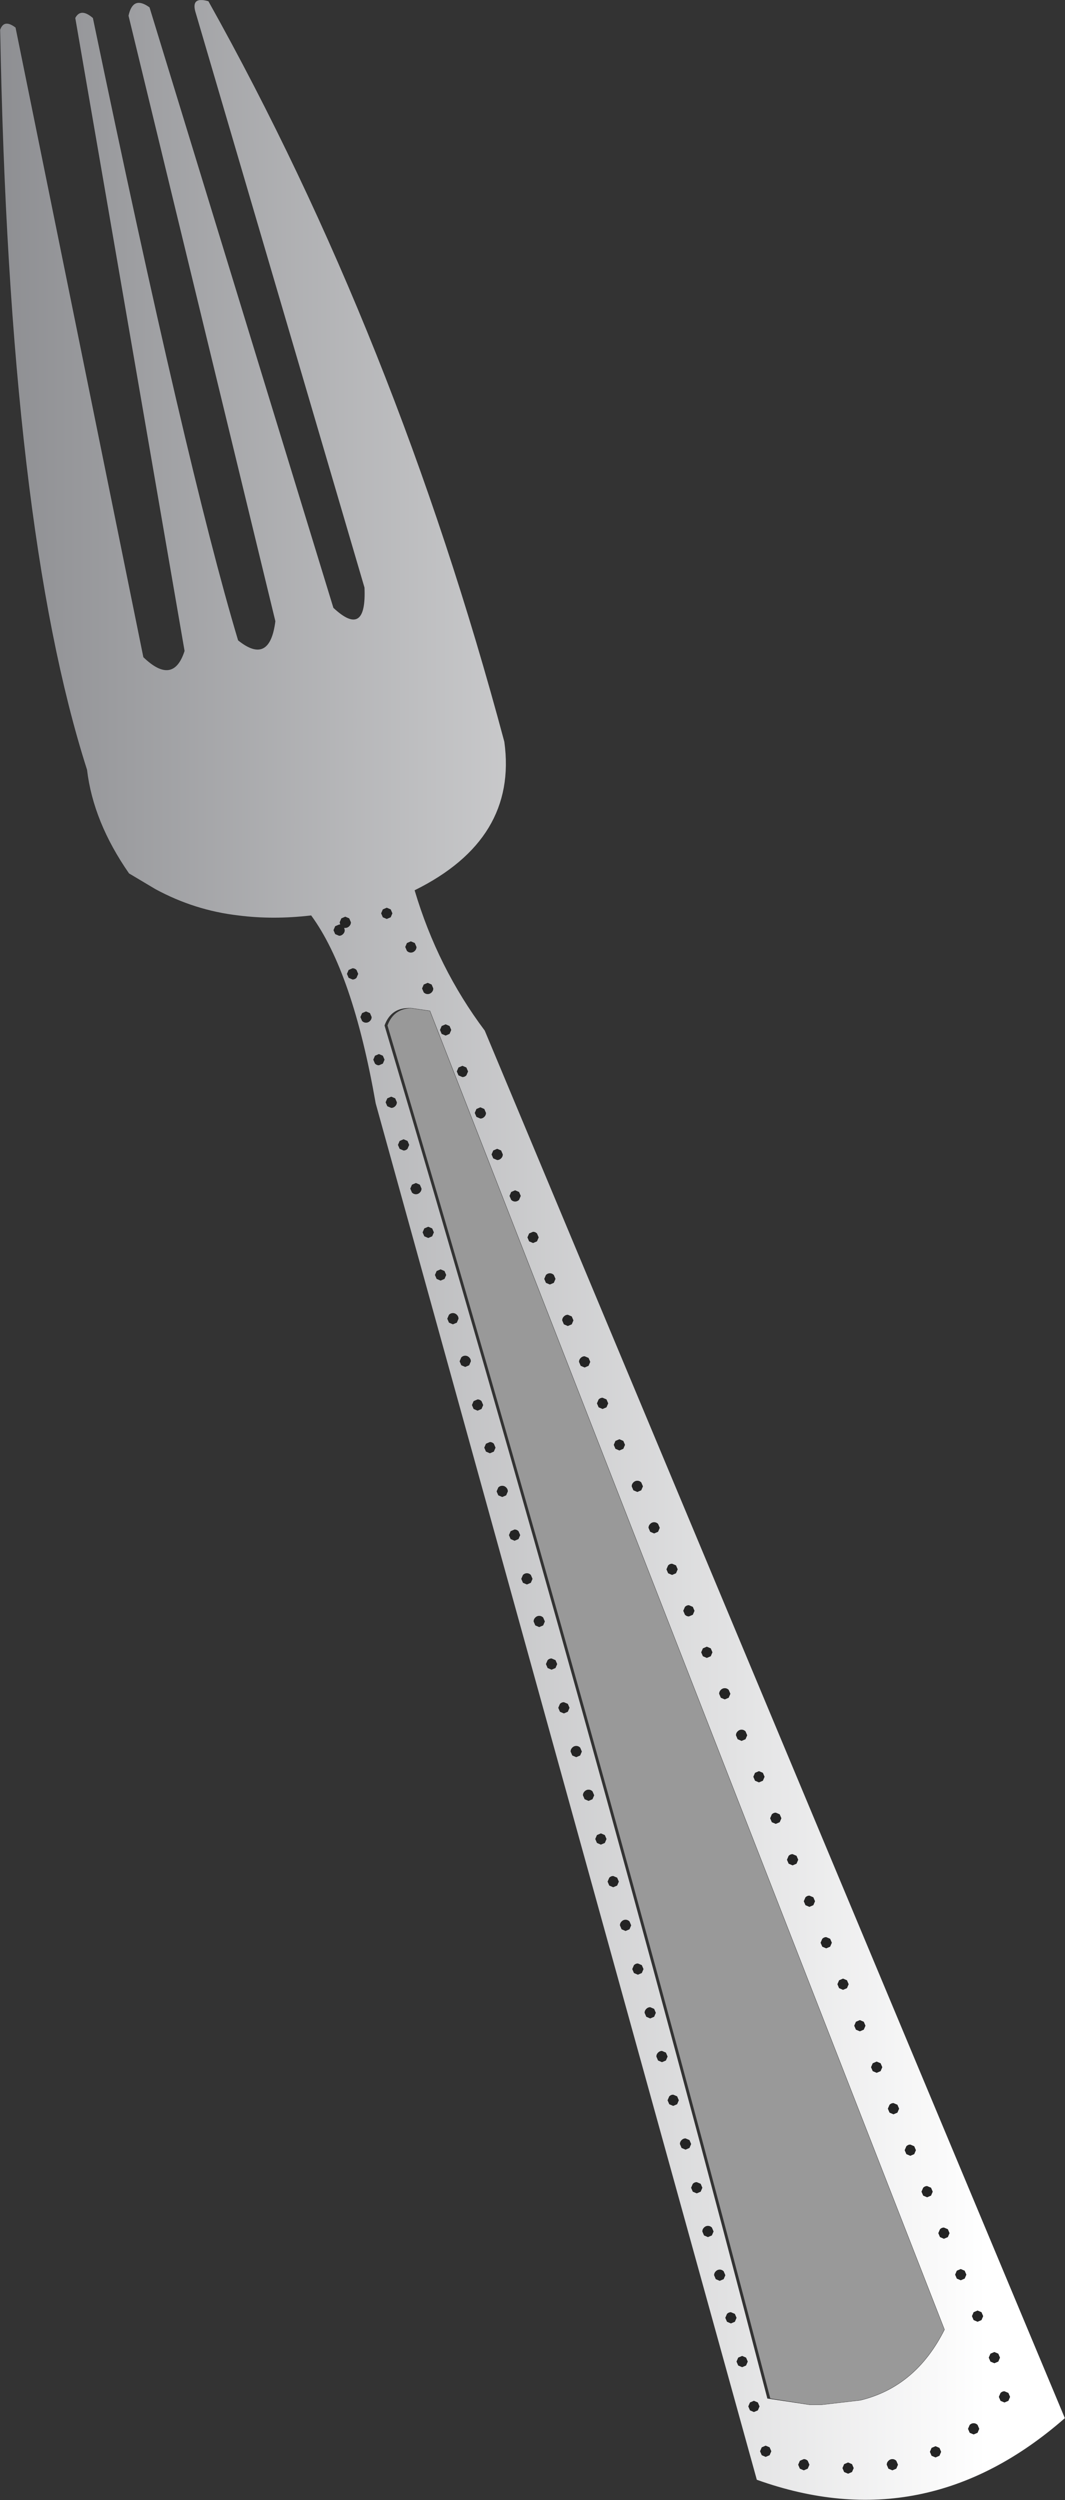
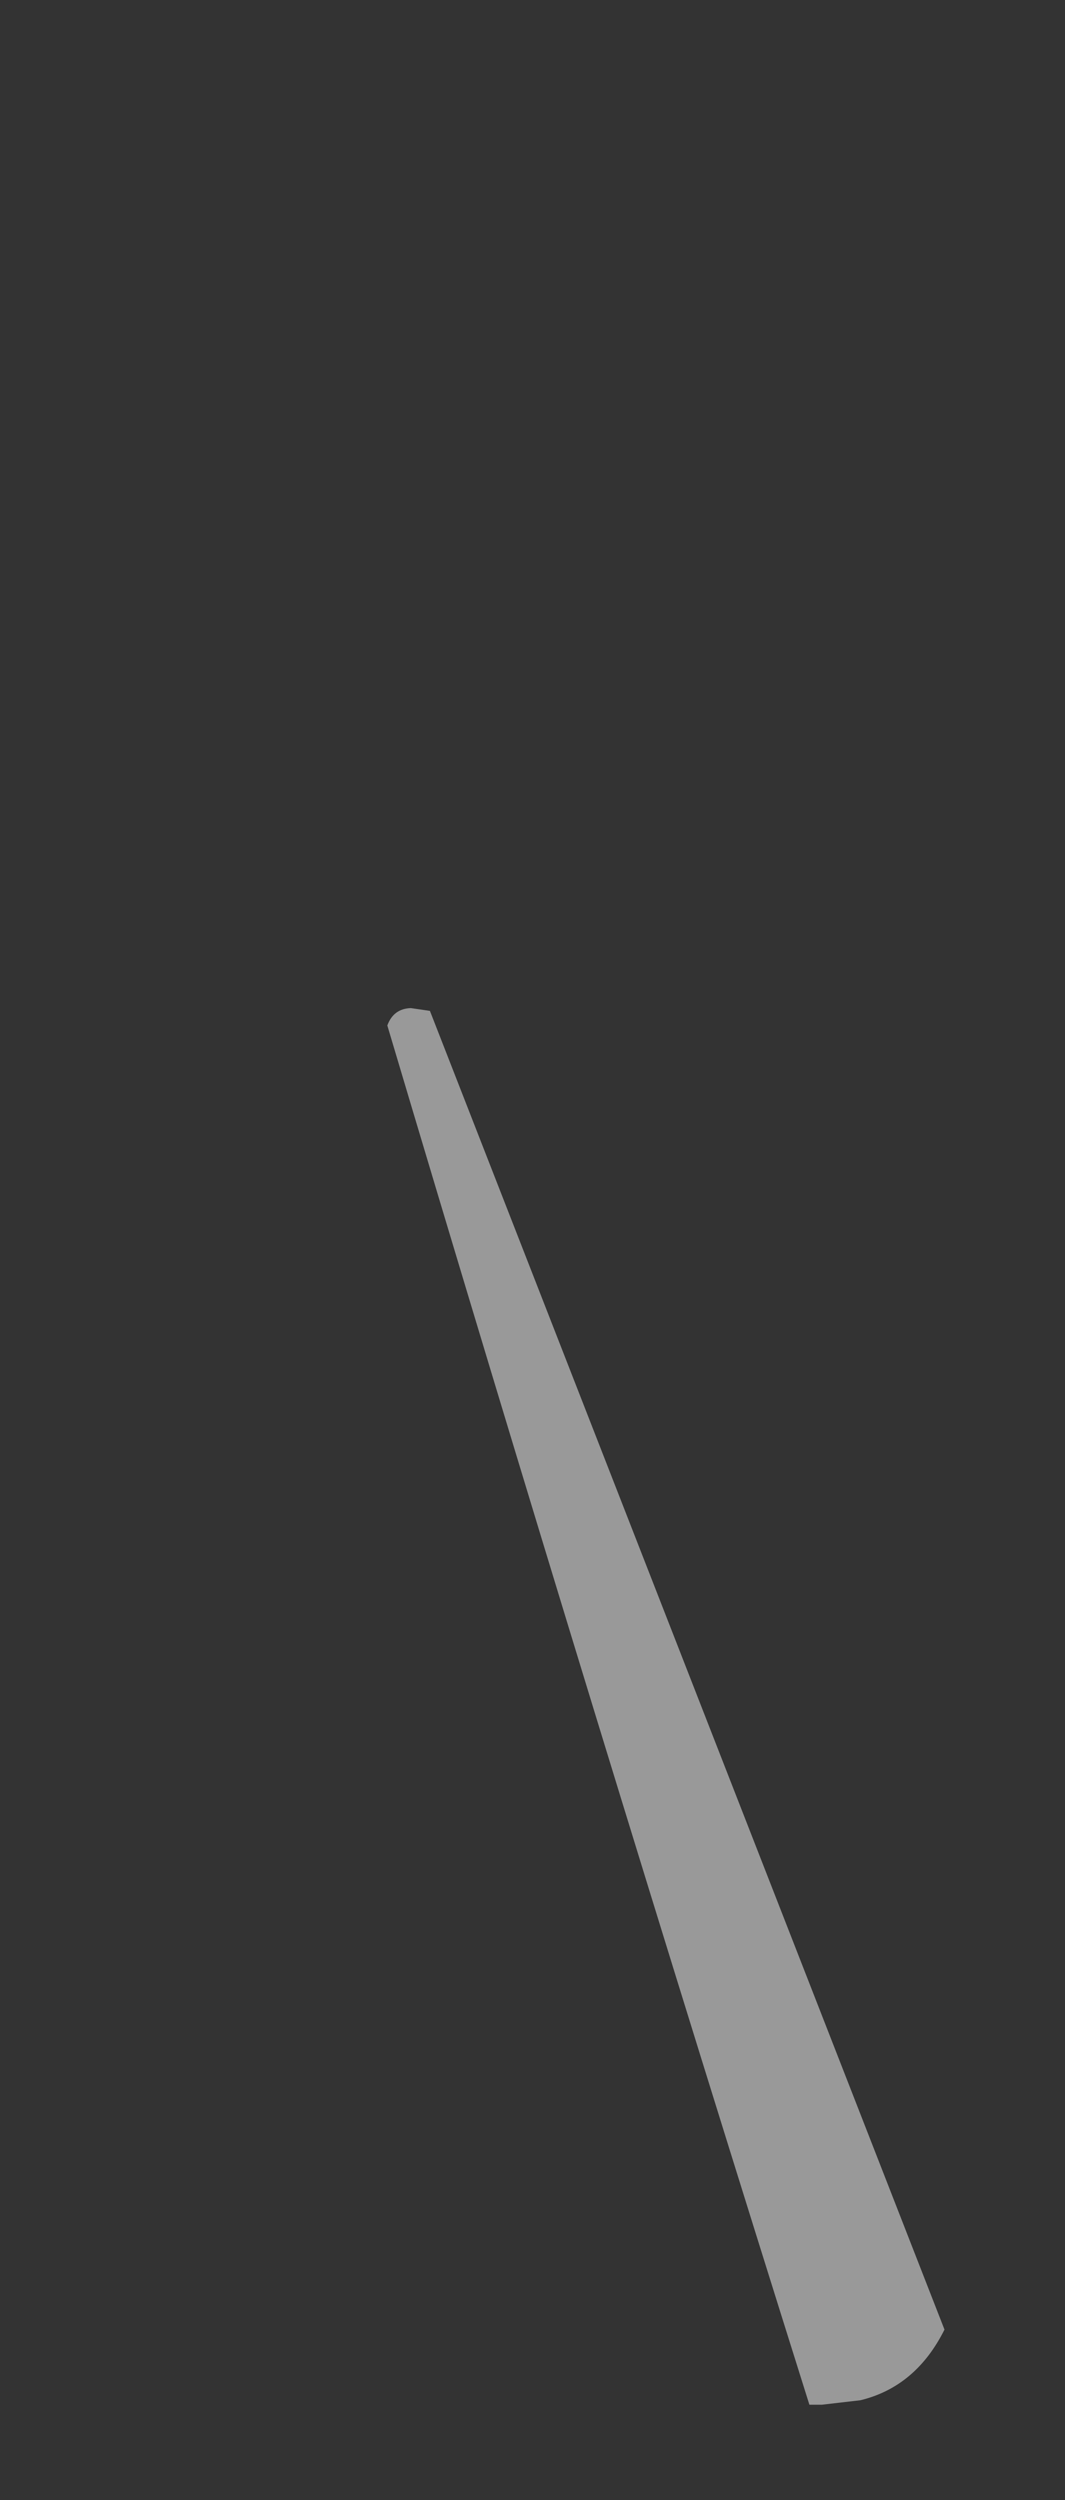
<svg xmlns="http://www.w3.org/2000/svg" height="222.95px" width="95.0px">
  <rect width="100%" height="100%" fill="#333333" stroke="none" />
  <g transform="matrix(1.0, 0.0, 0.0, 1.0, 47.5, 109.6)">
-     <path d="M-46.1 -107.15 L-34.7 -51.0 Q-32.05 -48.45 -31.05 -51.55 L-40.8 -108.0 Q-40.3 -108.95 -39.2 -108.0 -30.85 -67.85 -26.25 -52.5 -23.45 -50.25 -22.95 -54.2 L-36.05 -108.2 Q-35.65 -110.05 -34.15 -108.95 L-17.75 -55.4 Q-14.8 -52.65 -15.0 -57.2 L-30.1 -108.6 Q-30.45 -109.95 -28.9 -109.5 -12.15 -79.55 -2.5 -43.45 -1.3 -34.75 -10.5 -30.2 -8.45 -23.3 -4.25 -17.7 L47.5 106.05 Q35.05 116.95 20.0 111.55 L-14.0 -11.2 Q-16.05 -22.9 -19.75 -27.95 -23.15 -27.55 -26.25 -27.95 -30.15 -28.4 -33.65 -30.3 L-36.0 -31.7 Q-39.2 -36.3 -39.75 -40.95 -46.7 -62.65 -47.5 -106.95 -47.15 -107.95 -46.1 -107.15 M-13.2 -15.1 L-13.35 -15.45 -13.7 -15.6 -14.05 -15.45 -14.2 -15.1 -14.05 -14.75 Q-13.9 -14.6 -13.7 -14.6 L-13.35 -14.75 -13.2 -15.1 M-16.05 -23.25 L-16.4 -23.1 -16.55 -22.75 -16.4 -22.4 -16.05 -22.25 Q-15.85 -22.25 -15.7 -22.4 L-15.55 -22.75 -15.7 -23.1 Q-15.85 -23.25 -16.05 -23.25 M-14.35 -18.9 L-14.5 -19.25 -14.85 -19.4 -15.2 -19.25 -15.35 -18.9 -15.2 -18.55 Q-15.05 -18.4 -14.85 -18.4 -14.65 -18.4 -14.5 -18.55 -14.35 -18.7 -14.35 -18.9 M-5.9 -14.4 L-6.25 -14.55 -6.6 -14.4 -6.75 -14.05 -6.6 -13.7 -6.25 -13.55 Q-6.05 -13.55 -5.9 -13.7 L-5.75 -14.05 -5.9 -14.4 M-7.25 -17.75 L-7.4 -18.1 -7.75 -18.25 -8.1 -18.1 -8.25 -17.75 -8.1 -17.4 -7.75 -17.25 -7.4 -17.4 -7.25 -17.75 M-9.35 -20.95 Q-9.15 -20.95 -9.0 -21.1 -8.85 -21.25 -8.85 -21.45 L-9.0 -21.8 -9.35 -21.95 -9.7 -21.8 -9.85 -21.45 -9.7 -21.1 Q-9.55 -20.95 -9.35 -20.95 M-11.2 -25.5 L-11.35 -25.15 -11.2 -24.8 Q-11.05 -24.65 -10.85 -24.65 -10.65 -24.65 -10.5 -24.8 -10.35 -24.95 -10.35 -25.15 L-10.5 -25.5 -10.85 -25.65 -11.2 -25.5 M-12.5 -28.15 L-12.65 -28.5 -13.0 -28.65 -13.35 -28.5 -13.5 -28.15 -13.35 -27.8 -13.0 -27.65 -12.65 -27.8 -12.5 -28.15 M-16.35 -27.0 Q-16.2 -27.15 -16.2 -27.35 L-16.35 -27.7 -16.7 -27.85 -17.05 -27.7 -17.2 -27.35 -17.15 -27.15 -17.25 -27.15 -17.6 -27.0 -17.75 -26.65 -17.6 -26.3 -17.25 -26.15 Q-17.05 -26.15 -16.9 -26.3 -16.75 -26.45 -16.75 -26.65 L-16.8 -26.85 -16.7 -26.85 Q-16.5 -26.85 -16.35 -27.0 M-10.85 -19.7 Q-12.6 -19.8 -13.2 -18.15 5.05 43.15 20.95 104.3 L24.7 104.85 25.8 104.85 29.25 104.45 Q34.2 103.25 36.75 98.15 L-9.15 -19.45 -10.85 -19.7 M20.1 104.65 L19.75 104.5 19.4 104.65 19.25 105.0 19.4 105.35 19.75 105.5 20.1 105.35 20.25 105.0 20.1 104.65 M19.05 100.65 L18.7 100.5 18.35 100.65 18.2 101.0 18.35 101.35 18.7 101.5 19.05 101.35 19.2 101.0 19.05 100.65 M28.5 110.15 L28.15 110.0 27.8 110.15 27.65 110.5 27.8 110.85 28.15 111.0 28.5 110.85 28.65 110.5 28.5 110.15 M24.55 109.85 Q24.4 109.7 24.2 109.7 L23.85 109.85 23.7 110.2 23.85 110.55 24.2 110.7 24.55 110.55 24.7 110.2 24.55 109.85 M20.8 108.5 L20.45 108.65 20.3 109.0 20.45 109.35 20.8 109.5 21.15 109.35 21.3 109.0 21.15 108.65 20.8 108.5 M35.6 108.7 L35.45 109.05 35.6 109.4 35.95 109.55 36.3 109.4 36.45 109.05 36.3 108.7 35.95 108.55 35.6 108.7 M39.7 106.65 Q39.55 106.5 39.35 106.5 39.15 106.5 39.0 106.65 L38.85 107.0 39.0 107.35 39.35 107.5 39.7 107.35 39.85 107.0 39.7 106.65 M32.45 110.55 L32.6 110.2 32.45 109.85 Q32.3 109.7 32.1 109.7 31.9 109.7 31.75 109.85 31.6 110.0 31.6 110.2 L31.75 110.55 32.1 110.7 32.45 110.55 M42.45 103.8 L42.1 103.65 Q41.9 103.65 41.75 103.8 L41.6 104.15 41.75 104.5 42.1 104.65 42.45 104.5 42.6 104.15 42.45 103.8 M41.55 100.3 L41.2 100.15 40.85 100.3 40.7 100.65 40.85 101.0 41.2 101.15 41.55 101.0 41.7 100.65 41.55 100.3 M39.35 96.6 L39.2 96.95 39.35 97.3 39.7 97.45 40.05 97.3 40.2 96.95 40.05 96.6 39.7 96.45 39.35 96.6 M38.55 93.6 L38.7 93.25 38.55 92.9 38.2 92.75 37.85 92.9 37.7 93.25 37.85 93.6 38.2 93.75 38.55 93.6 M37.05 89.2 L36.7 89.05 Q36.5 89.05 36.35 89.2 L36.2 89.55 36.35 89.9 36.7 90.05 37.05 89.9 37.2 89.55 37.05 89.2 M35.2 85.35 Q35.0 85.35 34.85 85.5 L34.7 85.85 34.85 86.2 35.2 86.35 35.55 86.2 35.7 85.85 35.55 85.5 35.2 85.35 M34.05 81.8 L33.7 81.65 Q33.5 81.65 33.35 81.8 L33.2 82.15 33.35 82.5 33.7 82.65 34.05 82.5 34.2 82.15 34.05 81.8 M31.85 78.1 L31.7 78.45 31.85 78.8 32.2 78.95 32.55 78.8 32.7 78.45 32.55 78.1 32.2 77.95 Q32.0 77.95 31.85 78.1 M30.7 75.25 L31.05 75.1 31.2 74.75 31.05 74.4 30.7 74.25 30.35 74.4 30.2 74.75 30.35 75.1 30.7 75.25 M17.7 96.6 Q17.5 96.6 17.35 96.75 L17.2 97.1 17.35 97.45 17.7 97.6 18.05 97.45 18.2 97.1 18.05 96.75 17.7 96.6 M16.7 93.8 L17.05 93.65 17.2 93.3 17.05 92.95 Q16.9 92.8 16.7 92.8 16.5 92.8 16.35 92.95 16.2 93.1 16.2 93.3 L16.35 93.65 16.7 93.8 M15.3 89.75 L15.65 89.9 16.0 89.75 16.15 89.4 16.0 89.05 Q15.85 88.9 15.65 88.9 15.45 88.9 15.3 89.05 15.15 89.2 15.15 89.4 L15.3 89.75 M15.0 85.15 L14.65 85.0 Q14.45 85.0 14.3 85.15 L14.15 85.5 14.3 85.85 14.65 86.0 15.0 85.85 15.15 85.5 15.0 85.15 M14.0 81.95 L14.15 81.6 14.0 81.25 13.65 81.1 Q13.45 81.1 13.3 81.25 13.15 81.4 13.15 81.6 L13.3 81.95 13.65 82.1 14.0 81.95 M12.9 77.35 L12.55 77.2 Q12.35 77.2 12.2 77.35 L12.05 77.7 12.2 78.05 12.55 78.2 12.9 78.05 13.05 77.7 12.9 77.35 M11.9 73.45 L11.55 73.3 Q11.35 73.3 11.2 73.45 11.05 73.6 11.05 73.8 L11.2 74.15 11.55 74.3 11.9 74.15 12.05 73.8 11.9 73.45 M10.85 69.55 L10.5 69.4 Q10.3 69.4 10.15 69.55 10.0 69.7 10.0 69.9 L10.15 70.25 10.5 70.4 10.85 70.25 11.0 69.9 10.85 69.55 M9.75 65.65 L9.4 65.5 Q9.2 65.5 9.05 65.65 L8.9 66.0 9.05 66.35 9.4 66.5 9.75 66.35 9.9 66.0 9.75 65.65 M8.3 61.6 Q8.1 61.6 7.95 61.75 7.8 61.9 7.8 62.1 L7.95 62.45 8.3 62.6 8.65 62.45 8.8 62.1 8.65 61.75 Q8.5 61.6 8.3 61.6 M6.85 57.85 L6.7 58.2 6.85 58.55 7.2 58.7 7.55 58.55 7.7 58.2 7.55 57.85 7.2 57.7 Q7.0 57.7 6.85 57.85 M6.6 54.4 L6.45 54.05 6.1 53.9 5.75 54.05 5.6 54.4 5.75 54.75 6.1 54.9 6.45 54.75 6.6 54.4 M5.5 50.5 L5.35 50.15 Q5.2 50.0 5.0 50.0 4.8 50.0 4.65 50.15 4.5 50.3 4.5 50.5 L4.65 50.85 5.0 51.0 5.35 50.85 5.5 50.5 M29.55 70.7 L29.2 70.55 28.85 70.7 28.7 71.05 28.85 71.4 29.2 71.55 29.55 71.4 29.7 71.05 29.55 70.7 M27.35 67.0 L27.2 67.35 27.35 67.7 27.7 67.85 28.05 67.7 28.2 67.35 28.05 67.0 27.7 66.85 27.35 67.0 M26.55 63.3 L26.2 63.15 Q26.0 63.15 25.85 63.3 L25.7 63.65 25.85 64.0 26.2 64.15 26.55 64.0 26.7 63.65 26.55 63.3 M25.05 59.6 L24.7 59.45 Q24.5 59.45 24.35 59.6 L24.2 59.95 24.35 60.3 24.7 60.45 25.05 60.3 25.2 59.95 25.05 59.6 M23.2 55.75 Q23.0 55.75 22.85 55.9 L22.7 56.25 22.85 56.6 23.2 56.75 23.55 56.6 23.7 56.25 23.55 55.9 23.2 55.75 M22.05 52.2 L21.7 52.05 Q21.5 52.05 21.35 52.2 L21.2 52.55 21.35 52.9 21.7 53.05 22.05 52.9 22.2 52.55 22.05 52.2 M20.2 48.35 L19.85 48.5 19.7 48.85 19.85 49.2 20.2 49.35 20.55 49.2 20.7 48.85 20.55 48.5 20.2 48.35 M19.0 44.8 Q18.85 44.65 18.65 44.65 18.45 44.65 18.3 44.8 18.15 44.95 18.15 45.15 L18.3 45.5 18.65 45.65 19.0 45.5 19.15 45.15 19.0 44.8 M16.8 41.1 Q16.65 41.25 16.65 41.45 L16.8 41.8 17.15 41.95 17.5 41.8 17.65 41.45 17.5 41.1 Q17.35 40.95 17.15 40.95 16.95 40.95 16.8 41.1 M15.9 37.4 L15.55 37.25 15.2 37.4 15.05 37.75 15.2 38.1 15.55 38.25 15.9 38.1 16.05 37.75 15.9 37.4 M4.25 46.25 Q4.1 46.1 3.9 46.1 3.7 46.1 3.55 46.25 3.4 46.4 3.4 46.6 L3.55 46.95 3.9 47.1 4.25 46.95 4.4 46.6 4.25 46.25 M2.3 42.7 L2.45 43.05 2.8 43.2 3.15 43.05 3.3 42.7 3.15 42.35 2.8 42.2 Q2.6 42.2 2.45 42.35 L2.3 42.7 M2.05 38.45 L1.7 38.3 Q1.5 38.3 1.35 38.45 L1.2 38.8 1.35 39.15 1.7 39.3 2.05 39.15 2.2 38.8 2.05 38.45 M0.95 34.65 Q0.8 34.5 0.6 34.5 0.4 34.5 0.25 34.65 0.1 34.8 0.1 35.0 L0.25 35.35 0.6 35.5 0.95 35.35 1.1 35.0 0.95 34.65 M13.6 33.7 L13.45 34.05 13.6 34.4 Q13.75 34.55 13.95 34.55 L14.3 34.4 14.45 34.05 14.3 33.7 13.95 33.55 Q13.75 33.55 13.6 33.7 M12.1 30.0 L11.95 30.35 12.1 30.7 12.45 30.85 12.8 30.7 12.95 30.35 12.8 30.0 12.45 29.85 Q12.25 29.85 12.1 30.0 M11.2 26.3 Q11.05 26.15 10.85 26.15 10.65 26.15 10.5 26.3 10.35 26.45 10.35 26.65 L10.5 27.0 10.85 27.15 11.2 27.0 11.35 26.65 11.2 26.3 M9.0 22.6 Q8.85 22.75 8.85 22.95 L9.0 23.3 9.35 23.45 9.7 23.3 9.85 22.95 9.7 22.6 Q9.55 22.45 9.35 22.45 9.15 22.45 9.0 22.6 M7.75 19.75 L8.1 19.6 8.25 19.25 8.1 18.9 7.75 18.75 7.4 18.9 7.25 19.25 7.4 19.6 7.75 19.75 M6.6 15.2 L6.25 15.05 Q6.05 15.05 5.9 15.2 L5.75 15.55 5.9 15.9 6.25 16.05 6.6 15.9 6.75 15.55 6.6 15.2 M5.0 11.5 L4.65 11.35 Q4.45 11.35 4.3 11.5 4.15 11.65 4.15 11.85 L4.3 12.2 4.65 12.35 5.0 12.2 5.15 11.85 5.0 11.5 M3.5 7.8 L3.15 7.65 Q2.95 7.65 2.8 7.8 2.65 7.95 2.65 8.15 L2.8 8.5 3.15 8.65 3.5 8.5 3.65 8.15 3.5 7.8 M1.2 4.1 L1.05 4.45 1.2 4.8 1.55 4.95 1.9 4.8 2.05 4.45 1.9 4.1 Q1.75 3.95 1.55 3.95 1.35 3.95 1.2 4.1 M-0.15 30.85 Q-0.3 30.7 -0.5 30.7 -0.7 30.7 -0.85 30.85 L-1.0 31.2 -0.85 31.55 -0.5 31.7 -0.15 31.55 0.0 31.2 -0.15 30.85 M-1.25 27.65 L-1.1 27.3 -1.25 26.95 Q-1.4 26.8 -1.6 26.8 L-1.95 26.95 -2.1 27.3 -1.95 27.65 -1.6 27.8 -1.25 27.65 M-2.7 22.9 Q-2.9 22.9 -3.05 23.05 L-3.2 23.4 -3.05 23.75 -2.7 23.9 -2.35 23.75 -2.2 23.4 Q-2.2 23.2 -2.35 23.05 -2.5 22.9 -2.7 22.9 M-4.3 19.5 L-4.15 19.85 -3.8 20.0 -3.45 19.85 -3.3 19.5 -3.45 19.15 Q-3.6 19.0 -3.8 19.0 L-4.15 19.15 -4.3 19.5 M-4.55 16.05 L-4.4 15.7 -4.55 15.35 Q-4.7 15.2 -4.9 15.2 L-5.25 15.35 -5.4 15.7 -5.25 16.05 -4.9 16.2 -4.55 16.05 M-5.65 11.45 Q-5.8 11.3 -6.0 11.3 -6.2 11.3 -6.35 11.45 L-6.5 11.8 -6.35 12.15 -6.0 12.3 -5.65 12.15 -5.5 11.8 Q-5.5 11.6 -5.65 11.45 M-7.45 8.35 L-7.1 8.5 -6.75 8.35 -6.6 8.0 Q-6.6 7.8 -6.75 7.65 -6.9 7.5 -7.1 7.5 -7.3 7.5 -7.45 7.65 L-7.6 8.0 -7.45 8.35 M-7.85 3.75 L-8.2 3.6 -8.55 3.75 -8.7 4.1 -8.55 4.45 -8.2 4.6 -7.85 4.45 -7.7 4.1 -7.85 3.75 M-0.3 0.4 L-0.45 0.75 -0.3 1.1 0.05 1.25 0.4 1.1 0.55 0.75 0.4 0.4 Q0.25 0.25 0.05 0.25 L-0.3 0.4 M-2.05 -2.95 L-1.9 -2.6 Q-1.75 -2.45 -1.55 -2.45 -1.35 -2.45 -1.2 -2.6 L-1.05 -2.95 -1.2 -3.3 -1.55 -3.45 -1.9 -3.3 -2.05 -2.95 M-9.3 -0.2 L-9.65 -0.05 -9.8 0.3 -9.65 0.65 -9.3 0.8 -8.95 0.65 -8.8 0.3 -8.95 -0.05 -9.3 -0.2 M-3.5 -7.0 L-3.65 -6.65 -3.5 -6.3 -3.15 -6.15 Q-2.95 -6.15 -2.8 -6.3 -2.65 -6.45 -2.65 -6.65 L-2.8 -7.0 -3.15 -7.15 -3.5 -7.0 M-4.65 -10.85 L-5.0 -10.7 -5.15 -10.35 -5.0 -10.0 -4.65 -9.85 Q-4.45 -9.85 -4.3 -10.0 -4.15 -10.15 -4.15 -10.35 L-4.3 -10.7 -4.65 -10.85 M-10.4 -4.1 L-10.75 -3.95 -10.9 -3.6 -10.75 -3.25 Q-10.6 -3.1 -10.4 -3.1 -10.2 -3.1 -10.05 -3.25 -9.9 -3.4 -9.9 -3.6 L-10.05 -3.95 -10.4 -4.1 M-11.15 -7.85 L-11.5 -8.0 -11.85 -7.85 -12.0 -7.5 -11.85 -7.15 -11.5 -7.0 Q-11.3 -7.0 -11.15 -7.15 L-11.0 -7.5 -11.15 -7.85 M-12.25 -11.65 L-12.6 -11.8 -12.95 -11.65 -13.1 -11.3 -12.95 -10.95 -12.6 -10.8 Q-12.4 -10.8 -12.25 -10.95 -12.1 -11.1 -12.1 -11.3 L-12.25 -11.65" fill="url(#gradient0)" fill-rule="evenodd" stroke="none" />
-     <path d="M24.7 104.85 L21.2 104.3 Q5.3 43.15 -12.95 -18.15 -12.4 -19.65 -10.85 -19.7 L-9.15 -19.45 36.75 98.15 Q34.2 103.25 29.25 104.45 L25.8 104.85 24.7 104.85" fill="#999999" fill-rule="evenodd" stroke="none" />
-     <path d="M-16.35 -27.0 Q-16.5 -26.85 -16.7 -26.85 L-16.8 -26.85 -16.75 -26.65 Q-16.75 -26.45 -16.9 -26.3 -17.05 -26.15 -17.25 -26.15 L-17.6 -26.3 -17.75 -26.65 -17.6 -27.0 -17.25 -27.15 -17.15 -27.15 -17.2 -27.35 -17.05 -27.7 -16.7 -27.85 -16.35 -27.7 -16.2 -27.35 Q-16.2 -27.15 -16.35 -27.0 M-12.5 -28.15 L-12.65 -27.8 -13.0 -27.65 -13.35 -27.8 -13.5 -28.15 -13.35 -28.5 -13.0 -28.65 -12.65 -28.5 -12.5 -28.15 M-11.2 -25.5 L-10.85 -25.65 -10.5 -25.5 -10.35 -25.15 Q-10.35 -24.95 -10.5 -24.8 -10.65 -24.65 -10.85 -24.65 -11.05 -24.65 -11.2 -24.8 L-11.35 -25.15 -11.2 -25.5 M-9.35 -20.95 Q-9.55 -20.95 -9.7 -21.1 L-9.85 -21.45 -9.7 -21.8 -9.35 -21.95 -9.0 -21.8 -8.85 -21.45 Q-8.85 -21.25 -9.0 -21.1 -9.15 -20.95 -9.35 -20.95 M-7.25 -17.75 L-7.4 -17.4 -7.75 -17.25 -8.1 -17.4 -8.25 -17.75 -8.1 -18.1 -7.75 -18.25 -7.4 -18.1 -7.25 -17.75 M-5.9 -14.4 L-5.75 -14.05 -5.9 -13.7 Q-6.05 -13.55 -6.25 -13.55 L-6.6 -13.7 -6.75 -14.05 -6.6 -14.4 -6.25 -14.55 -5.9 -14.4 M-14.35 -18.9 Q-14.35 -18.7 -14.5 -18.55 -14.65 -18.4 -14.85 -18.4 -15.05 -18.4 -15.2 -18.55 L-15.35 -18.9 -15.2 -19.25 -14.85 -19.4 -14.5 -19.25 -14.35 -18.9 M-16.05 -23.25 Q-15.85 -23.25 -15.7 -23.1 L-15.55 -22.75 -15.7 -22.4 Q-15.85 -22.25 -16.05 -22.25 L-16.4 -22.4 -16.55 -22.75 -16.4 -23.1 -16.05 -23.25 M-13.2 -15.1 L-13.35 -14.75 -13.7 -14.6 Q-13.9 -14.6 -14.05 -14.75 L-14.2 -15.1 -14.05 -15.45 -13.7 -15.6 -13.35 -15.45 -13.2 -15.1 M-12.25 -11.65 L-12.1 -11.3 Q-12.1 -11.1 -12.25 -10.95 -12.4 -10.8 -12.6 -10.8 L-12.95 -10.95 -13.1 -11.3 -12.95 -11.65 -12.6 -11.8 -12.25 -11.65 M-11.15 -7.85 L-11.0 -7.5 -11.15 -7.15 Q-11.3 -7.0 -11.5 -7.0 L-11.85 -7.15 -12.0 -7.5 -11.85 -7.85 -11.5 -8.0 -11.15 -7.85 M-10.4 -4.1 L-10.05 -3.95 -9.9 -3.6 Q-9.9 -3.4 -10.05 -3.25 -10.2 -3.1 -10.4 -3.1 -10.6 -3.1 -10.75 -3.25 L-10.9 -3.6 -10.75 -3.95 -10.4 -4.1 M-4.65 -10.85 L-4.3 -10.7 -4.15 -10.35 Q-4.15 -10.15 -4.3 -10.0 -4.45 -9.85 -4.65 -9.85 L-5.0 -10.0 -5.15 -10.35 -5.0 -10.7 -4.65 -10.85 M-3.5 -7.0 L-3.15 -7.15 -2.8 -7.0 -2.65 -6.65 Q-2.65 -6.45 -2.8 -6.3 -2.95 -6.15 -3.15 -6.15 L-3.5 -6.3 -3.65 -6.65 -3.5 -7.0 M-9.3 -0.2 L-8.95 -0.05 -8.8 0.3 -8.95 0.65 -9.3 0.8 -9.65 0.65 -9.8 0.3 -9.65 -0.05 -9.3 -0.2 M-2.05 -2.95 L-1.9 -3.3 -1.55 -3.45 -1.2 -3.3 -1.05 -2.95 -1.2 -2.6 Q-1.35 -2.45 -1.55 -2.45 -1.75 -2.45 -1.9 -2.6 L-2.05 -2.95 M-0.3 0.4 L0.05 0.25 Q0.25 0.25 0.4 0.4 L0.55 0.75 0.4 1.1 0.05 1.25 -0.3 1.1 -0.45 0.75 -0.3 0.4 M-7.85 3.75 L-7.7 4.1 -7.85 4.45 -8.2 4.6 -8.55 4.45 -8.7 4.1 -8.55 3.75 -8.2 3.6 -7.85 3.75 M-7.45 8.35 L-7.6 8.0 -7.45 7.65 Q-7.3 7.5 -7.1 7.5 -6.9 7.5 -6.75 7.65 -6.6 7.8 -6.6 8.0 L-6.75 8.35 -7.1 8.5 -7.45 8.35 M-5.65 11.45 Q-5.5 11.6 -5.5 11.8 L-5.65 12.15 -6.0 12.3 -6.35 12.15 -6.5 11.8 -6.35 11.45 Q-6.2 11.3 -6.0 11.3 -5.8 11.3 -5.65 11.45 M-4.55 16.05 L-4.9 16.2 -5.25 16.05 -5.4 15.7 -5.25 15.35 -4.9 15.2 Q-4.7 15.2 -4.55 15.35 L-4.4 15.7 -4.55 16.05 M-4.3 19.5 L-4.15 19.15 -3.8 19.0 Q-3.6 19.0 -3.45 19.15 L-3.3 19.5 -3.45 19.85 -3.8 20.0 -4.15 19.85 -4.3 19.5 M-2.7 22.9 Q-2.5 22.9 -2.35 23.05 -2.2 23.2 -2.2 23.4 L-2.35 23.75 -2.7 23.9 -3.05 23.75 -3.2 23.4 -3.05 23.05 Q-2.9 22.9 -2.7 22.9 M-1.25 27.65 L-1.6 27.8 -1.95 27.65 -2.1 27.3 -1.95 26.95 -1.6 26.8 Q-1.4 26.8 -1.25 26.95 L-1.1 27.3 -1.25 27.65 M-0.15 30.85 L0.0 31.2 -0.15 31.55 -0.5 31.7 -0.85 31.55 -1.0 31.2 -0.85 30.85 Q-0.7 30.7 -0.5 30.7 -0.3 30.7 -0.15 30.85 M1.2 4.1 Q1.35 3.95 1.55 3.95 1.75 3.95 1.9 4.1 L2.05 4.45 1.9 4.8 1.55 4.95 1.2 4.8 1.05 4.45 1.2 4.1 M3.5 7.8 L3.65 8.15 3.5 8.5 3.15 8.65 2.8 8.5 2.65 8.15 Q2.65 7.95 2.8 7.8 2.95 7.65 3.15 7.65 L3.5 7.8 M5.0 11.5 L5.15 11.85 5.0 12.2 4.65 12.35 4.3 12.2 4.15 11.85 Q4.15 11.65 4.3 11.5 4.45 11.35 4.65 11.35 L5.0 11.5 M6.6 15.2 L6.75 15.55 6.6 15.9 6.25 16.05 5.9 15.9 5.75 15.55 5.9 15.2 Q6.05 15.05 6.25 15.05 L6.6 15.2 M7.75 19.75 L7.4 19.6 7.25 19.25 7.4 18.9 7.75 18.75 8.1 18.9 8.25 19.25 8.1 19.6 7.75 19.75 M9.0 22.6 Q9.15 22.45 9.35 22.45 9.55 22.45 9.7 22.6 L9.85 22.95 9.7 23.3 9.35 23.45 9.0 23.3 8.85 22.95 Q8.85 22.75 9.0 22.6 M11.2 26.3 L11.35 26.65 11.2 27.0 10.85 27.15 10.5 27.0 10.35 26.65 Q10.35 26.45 10.5 26.3 10.65 26.15 10.85 26.15 11.05 26.15 11.2 26.3 M12.1 30.0 Q12.25 29.85 12.45 29.85 L12.8 30.0 12.95 30.35 12.8 30.7 12.45 30.85 12.1 30.7 11.95 30.35 12.1 30.0 M13.6 33.7 Q13.75 33.55 13.95 33.55 L14.3 33.7 14.45 34.05 14.3 34.4 13.95 34.55 Q13.75 34.55 13.6 34.4 L13.45 34.05 13.6 33.7 M0.95 34.65 L1.1 35.0 0.95 35.35 0.6 35.5 0.25 35.35 0.1 35.0 Q0.1 34.8 0.25 34.65 0.4 34.5 0.6 34.5 0.8 34.5 0.95 34.65 M2.05 38.45 L2.2 38.8 2.05 39.15 1.7 39.3 1.35 39.15 1.2 38.8 1.35 38.45 Q1.5 38.3 1.7 38.3 L2.05 38.45 M2.3 42.7 L2.45 42.35 Q2.6 42.2 2.8 42.2 L3.15 42.35 3.3 42.7 3.15 43.05 2.8 43.2 2.45 43.05 2.3 42.7 M4.25 46.25 L4.4 46.6 4.25 46.95 3.9 47.1 3.55 46.95 3.4 46.6 Q3.4 46.4 3.55 46.25 3.7 46.1 3.9 46.1 4.1 46.1 4.25 46.25 M15.9 37.4 L16.05 37.75 15.9 38.1 15.55 38.25 15.2 38.1 15.05 37.75 15.2 37.4 15.55 37.25 15.9 37.4 M16.8 41.1 Q16.95 40.95 17.15 40.95 17.35 40.95 17.5 41.1 L17.65 41.45 17.5 41.8 17.15 41.95 16.8 41.8 16.65 41.45 Q16.65 41.25 16.8 41.1 M19.0 44.8 L19.15 45.15 19.0 45.5 18.65 45.65 18.3 45.5 18.15 45.15 Q18.15 44.95 18.3 44.8 18.45 44.65 18.65 44.65 18.85 44.65 19.0 44.8 M20.2 48.35 L20.55 48.5 20.7 48.85 20.55 49.2 20.2 49.35 19.85 49.2 19.7 48.85 19.85 48.5 20.2 48.35 M22.05 52.2 L22.2 52.55 22.05 52.9 21.7 53.05 21.35 52.9 21.2 52.55 21.35 52.2 Q21.5 52.05 21.7 52.05 L22.05 52.2 M23.2 55.75 L23.55 55.9 23.7 56.25 23.55 56.6 23.2 56.75 22.85 56.6 22.7 56.25 22.85 55.9 Q23.0 55.75 23.2 55.75 M25.05 59.6 L25.2 59.95 25.05 60.3 24.7 60.45 24.35 60.3 24.2 59.95 24.35 59.6 Q24.5 59.45 24.7 59.45 L25.05 59.6 M26.55 63.3 L26.7 63.65 26.55 64.0 26.2 64.15 25.85 64.0 25.7 63.65 25.85 63.3 Q26.0 63.15 26.2 63.15 L26.55 63.3 M27.35 67.0 L27.7 66.85 28.05 67.0 28.2 67.35 28.05 67.7 27.7 67.85 27.35 67.7 27.2 67.35 27.35 67.0 M29.55 70.7 L29.7 71.05 29.55 71.4 29.2 71.55 28.85 71.4 28.7 71.05 28.85 70.7 29.2 70.55 29.55 70.7 M5.5 50.5 L5.35 50.85 5.0 51.0 4.65 50.85 4.5 50.5 Q4.5 50.3 4.65 50.15 4.8 50.0 5.0 50.0 5.2 50.0 5.35 50.15 L5.5 50.5 M6.6 54.4 L6.45 54.75 6.1 54.9 5.75 54.75 5.6 54.4 5.75 54.05 6.1 53.9 6.45 54.05 6.6 54.4 M6.85 57.85 Q7.0 57.7 7.2 57.7 L7.55 57.85 7.7 58.2 7.55 58.55 7.2 58.7 6.85 58.55 6.7 58.2 6.85 57.85 M8.3 61.6 Q8.5 61.6 8.65 61.75 L8.8 62.1 8.65 62.45 8.3 62.6 7.95 62.45 7.8 62.1 Q7.8 61.9 7.95 61.75 8.1 61.6 8.3 61.6 M9.75 65.65 L9.9 66.0 9.75 66.35 9.4 66.5 9.05 66.35 8.9 66.0 9.05 65.65 Q9.2 65.5 9.4 65.5 L9.75 65.65 M10.85 69.55 L11.0 69.9 10.85 70.25 10.5 70.4 10.15 70.25 10.0 69.9 Q10.0 69.7 10.15 69.55 10.3 69.4 10.5 69.4 L10.85 69.55 M11.9 73.45 L12.05 73.8 11.9 74.15 11.55 74.3 11.2 74.15 11.05 73.8 Q11.05 73.6 11.2 73.45 11.35 73.3 11.55 73.3 L11.9 73.45 M12.9 77.35 L13.05 77.7 12.9 78.05 12.55 78.2 12.2 78.05 12.05 77.7 12.2 77.35 Q12.35 77.2 12.55 77.2 L12.9 77.35 M14.0 81.95 L13.65 82.1 13.3 81.95 13.15 81.6 Q13.15 81.4 13.3 81.25 13.45 81.1 13.65 81.1 L14.0 81.25 14.15 81.6 14.0 81.95 M15.0 85.15 L15.15 85.5 15.0 85.85 14.65 86.0 14.3 85.85 14.15 85.5 14.3 85.15 Q14.45 85.0 14.65 85.0 L15.0 85.15 M15.3 89.75 L15.15 89.4 Q15.15 89.2 15.3 89.05 15.45 88.9 15.65 88.9 15.85 88.9 16.0 89.05 L16.15 89.4 16.0 89.75 15.65 89.9 15.3 89.75 M16.7 93.8 L16.35 93.65 16.2 93.3 Q16.2 93.1 16.35 92.95 16.5 92.8 16.7 92.8 16.9 92.8 17.05 92.95 L17.2 93.3 17.05 93.65 16.7 93.8 M17.7 96.6 L18.05 96.75 18.2 97.1 18.05 97.45 17.7 97.6 17.35 97.45 17.2 97.1 17.35 96.75 Q17.5 96.6 17.7 96.6 M30.7 75.25 L30.35 75.1 30.2 74.75 30.35 74.4 30.7 74.25 31.05 74.4 31.2 74.75 31.05 75.1 30.7 75.25 M31.85 78.1 Q32.0 77.95 32.2 77.95 L32.55 78.1 32.7 78.45 32.55 78.8 32.2 78.95 31.85 78.8 31.7 78.45 31.85 78.1 M34.05 81.8 L34.2 82.15 34.05 82.5 33.7 82.65 33.35 82.5 33.2 82.15 33.35 81.8 Q33.5 81.65 33.7 81.65 L34.05 81.8 M35.2 85.35 L35.55 85.5 35.7 85.85 35.55 86.2 35.2 86.35 34.85 86.2 34.7 85.85 34.85 85.5 Q35.0 85.35 35.2 85.35 M37.05 89.2 L37.2 89.55 37.05 89.9 36.7 90.05 36.35 89.9 36.2 89.55 36.35 89.2 Q36.5 89.05 36.7 89.05 L37.05 89.2 M38.55 93.6 L38.2 93.75 37.85 93.6 37.7 93.25 37.85 92.9 38.2 92.75 38.55 92.9 38.7 93.25 38.55 93.6 M39.35 96.6 L39.7 96.45 40.05 96.6 40.2 96.95 40.05 97.3 39.7 97.45 39.35 97.3 39.2 96.95 39.35 96.6 M41.55 100.3 L41.7 100.65 41.55 101.0 41.2 101.15 40.85 101.0 40.7 100.65 40.85 100.3 41.2 100.15 41.55 100.3 M42.45 103.8 L42.6 104.15 42.45 104.5 42.1 104.65 41.75 104.5 41.6 104.15 41.75 103.8 Q41.9 103.65 42.1 103.65 L42.45 103.8 M32.45 110.55 L32.1 110.7 31.75 110.55 31.6 110.2 Q31.6 110.0 31.75 109.85 31.9 109.7 32.1 109.7 32.3 109.7 32.45 109.85 L32.6 110.2 32.45 110.55 M39.7 106.65 L39.85 107.0 39.7 107.35 39.35 107.5 39.0 107.35 38.85 107.0 39.0 106.65 Q39.15 106.5 39.35 106.5 39.55 106.5 39.7 106.65 M35.6 108.7 L35.95 108.55 36.3 108.7 36.45 109.05 36.3 109.4 35.95 109.55 35.6 109.4 35.45 109.05 35.6 108.7 M20.8 108.5 L21.15 108.65 21.3 109.0 21.15 109.35 20.8 109.5 20.45 109.35 20.3 109.0 20.45 108.65 20.8 108.5 M24.55 109.85 L24.7 110.2 24.55 110.55 24.2 110.7 23.85 110.55 23.7 110.2 23.85 109.85 24.2 109.7 Q24.4 109.7 24.55 109.85 M28.5 110.15 L28.65 110.5 28.5 110.85 28.15 111.0 27.8 110.85 27.65 110.5 27.8 110.15 28.15 110.0 28.5 110.15 M19.05 100.65 L19.2 101.0 19.05 101.35 18.7 101.5 18.35 101.35 18.2 101.0 18.35 100.65 18.7 100.5 19.05 100.65 M20.1 104.65 L20.25 105.0 20.1 105.35 19.75 105.5 19.4 105.35 19.25 105.0 19.4 104.65 19.75 104.5 20.1 104.65" fill="#000000" fill-opacity="0.302" fill-rule="evenodd" stroke="none" />
-     <path d="M-46.1 -107.15 L-34.7 -51.0 Q-32.05 -48.45 -31.05 -51.55 L-40.8 -108.0 Q-40.3 -108.95 -39.2 -108.0 -30.85 -67.85 -26.25 -52.5 -23.45 -50.25 -22.95 -54.2 L-36.05 -108.2 Q-35.65 -110.05 -34.15 -108.95 L-17.75 -55.4 Q-14.8 -52.65 -15.0 -57.2 L-30.1 -108.6 Q-30.45 -109.95 -28.9 -109.5 -12.15 -79.55 -2.5 -43.45 -1.3 -34.75 -10.5 -30.2 -8.45 -23.3 -4.25 -17.7 L47.5 106.05 Q35.05 116.95 20.0 111.55 L-14.0 -11.2 Q-16.05 -22.9 -19.75 -27.95 -23.15 -27.55 -26.25 -27.95 -30.15 -28.4 -33.65 -30.3 L-36.0 -31.7 Q-39.2 -36.3 -39.75 -40.95 -46.7 -62.65 -47.5 -106.95 -47.15 -107.95 -46.1 -107.15 M24.7 104.85 L21.2 104.3 Q5.3 43.15 -12.95 -18.15 -12.4 -19.65 -10.85 -19.7 L-9.15 -19.45 36.75 98.15 Q34.2 103.25 29.25 104.45 L25.8 104.85 24.7 104.85" fill="none" stroke="#000000" stroke-linecap="round" stroke-linejoin="round" stroke-opacity="0.302" stroke-width="0.05" />
+     <path d="M24.7 104.85 Q5.3 43.15 -12.95 -18.15 -12.4 -19.65 -10.85 -19.7 L-9.15 -19.45 36.75 98.15 Q34.2 103.25 29.25 104.45 L25.8 104.85 24.7 104.85" fill="#999999" fill-rule="evenodd" stroke="none" />
  </g>
  <defs>
    <linearGradient gradientTransform="matrix(0.061, 0.0, -2.0E-4, 0.999, -9.35, -387.6)" gradientUnits="userSpaceOnUse" id="gradient0" spreadMethod="pad" x1="-819.2" x2="819.2">
      <stop offset="0.0" stop-color="#7f8084" />
      <stop offset="1.0" stop-color="#ffffff" />
    </linearGradient>
  </defs>
</svg>